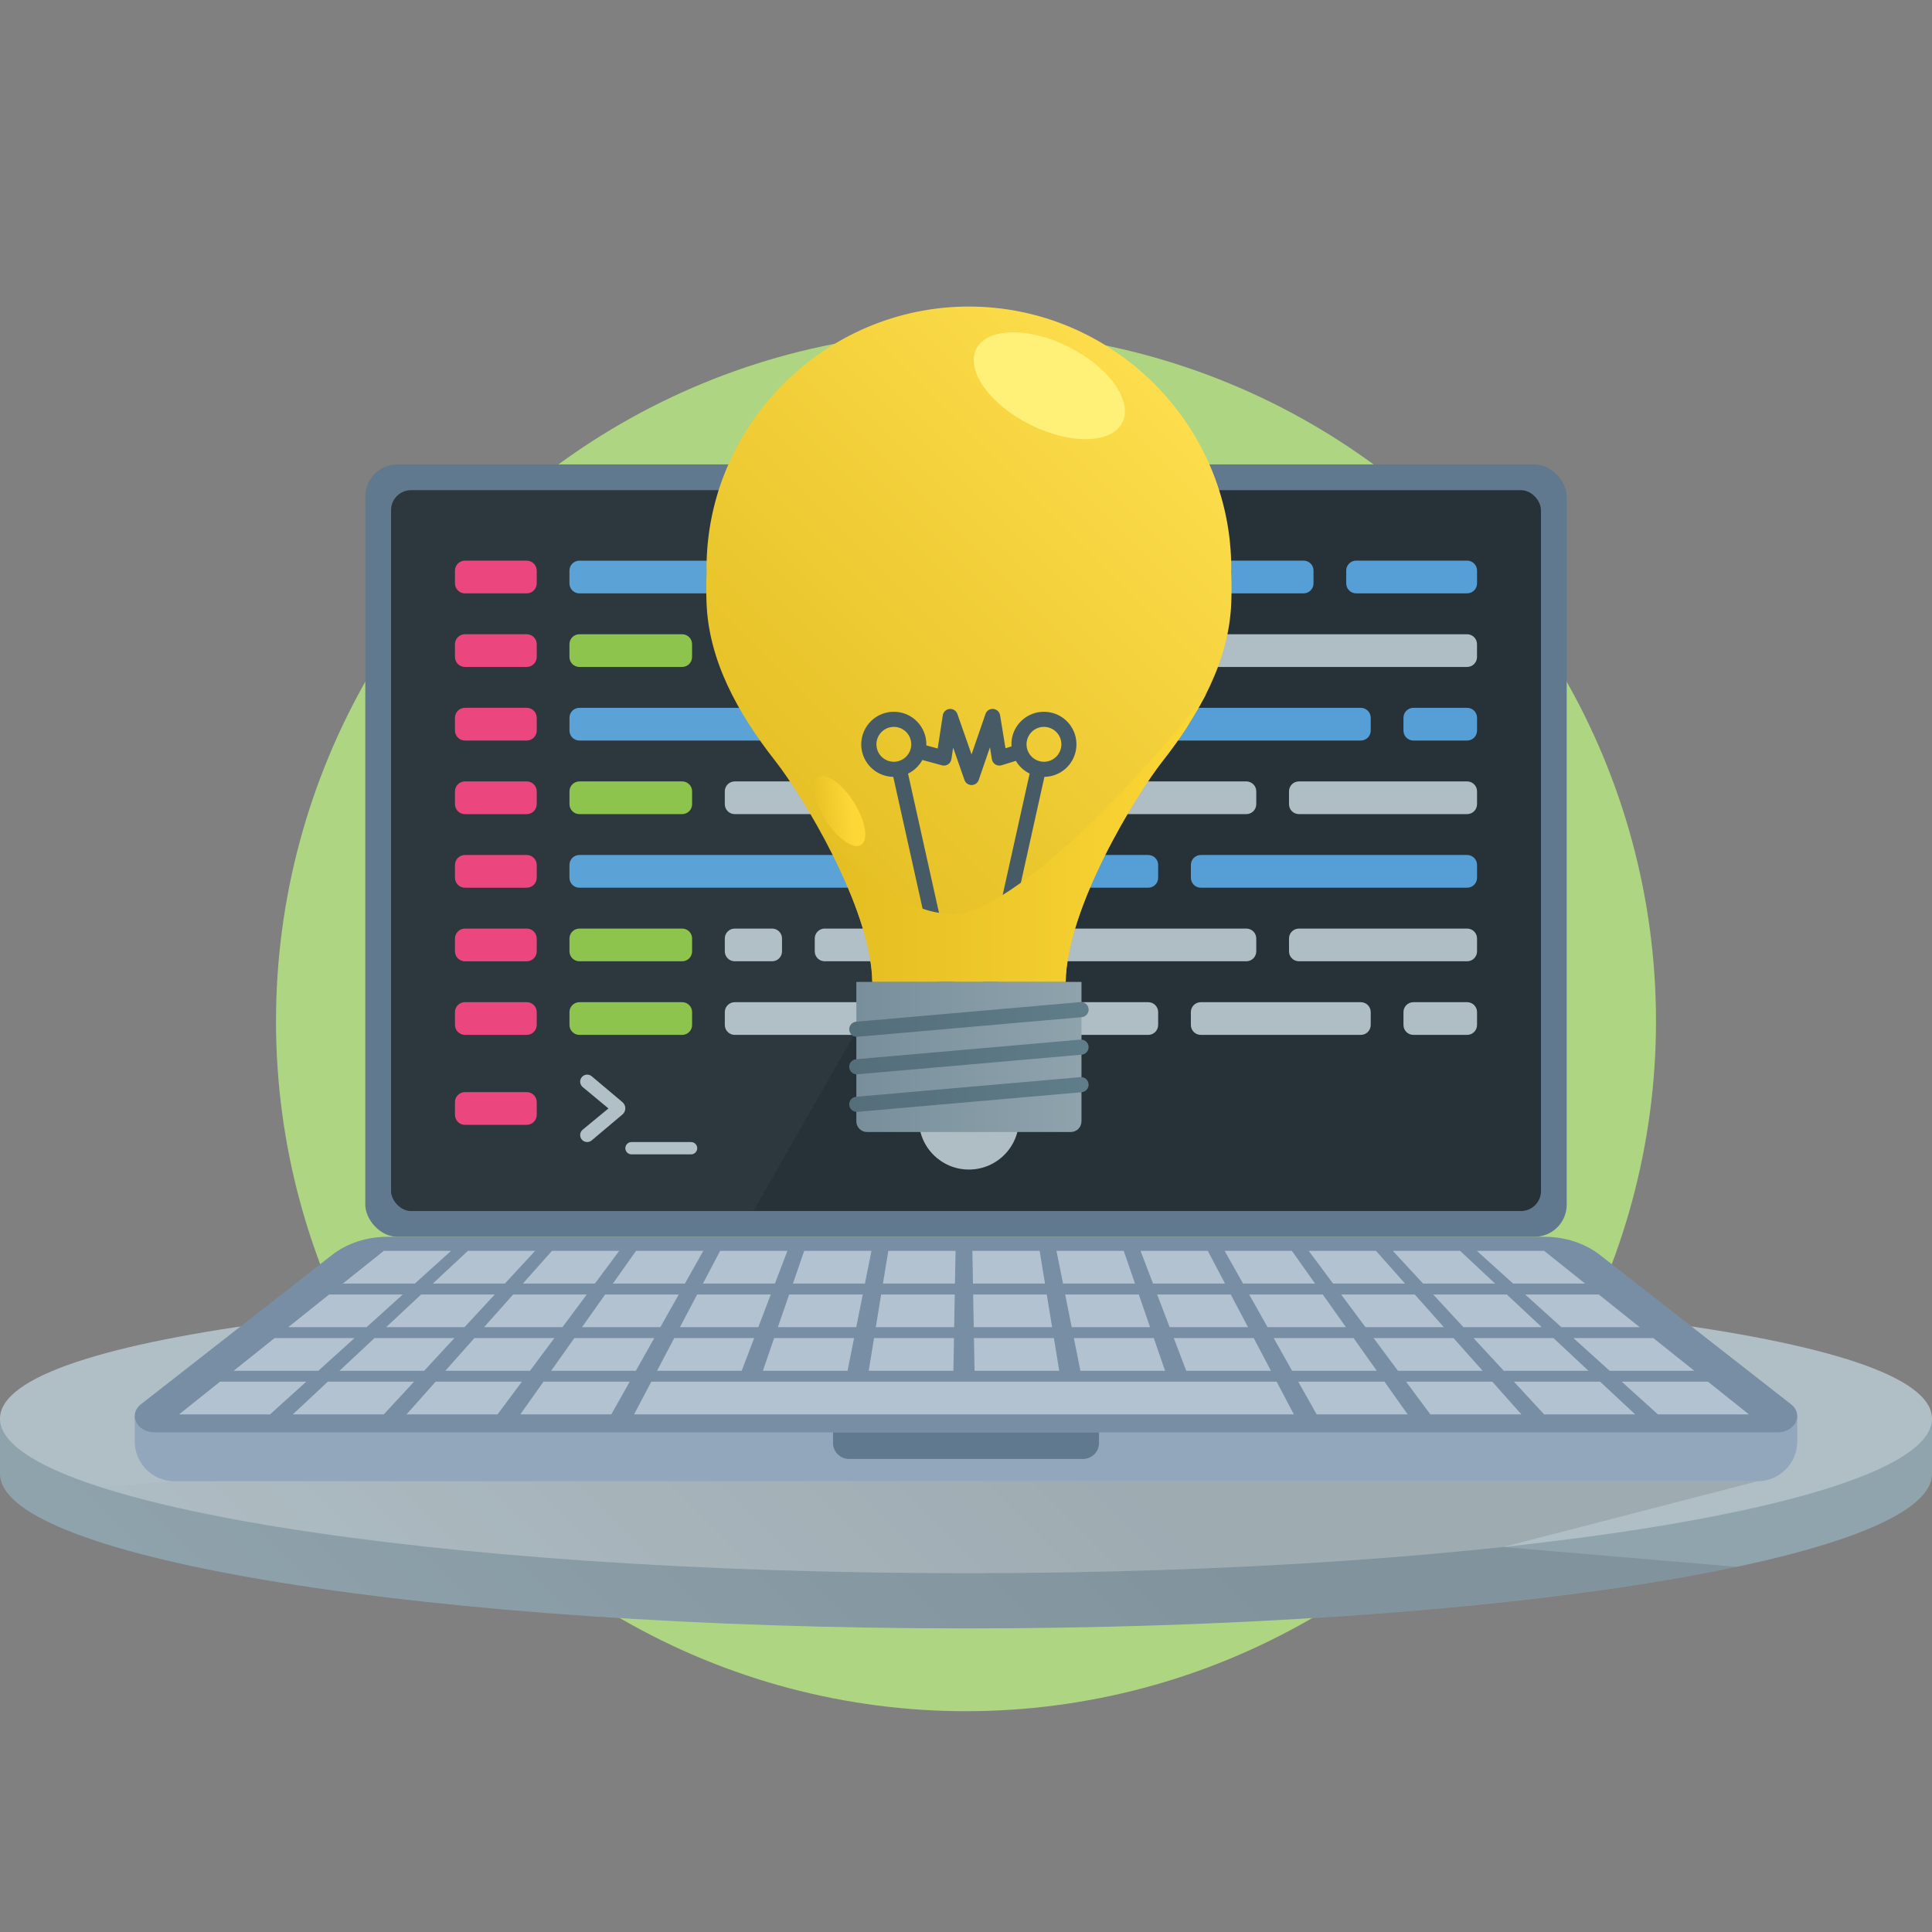
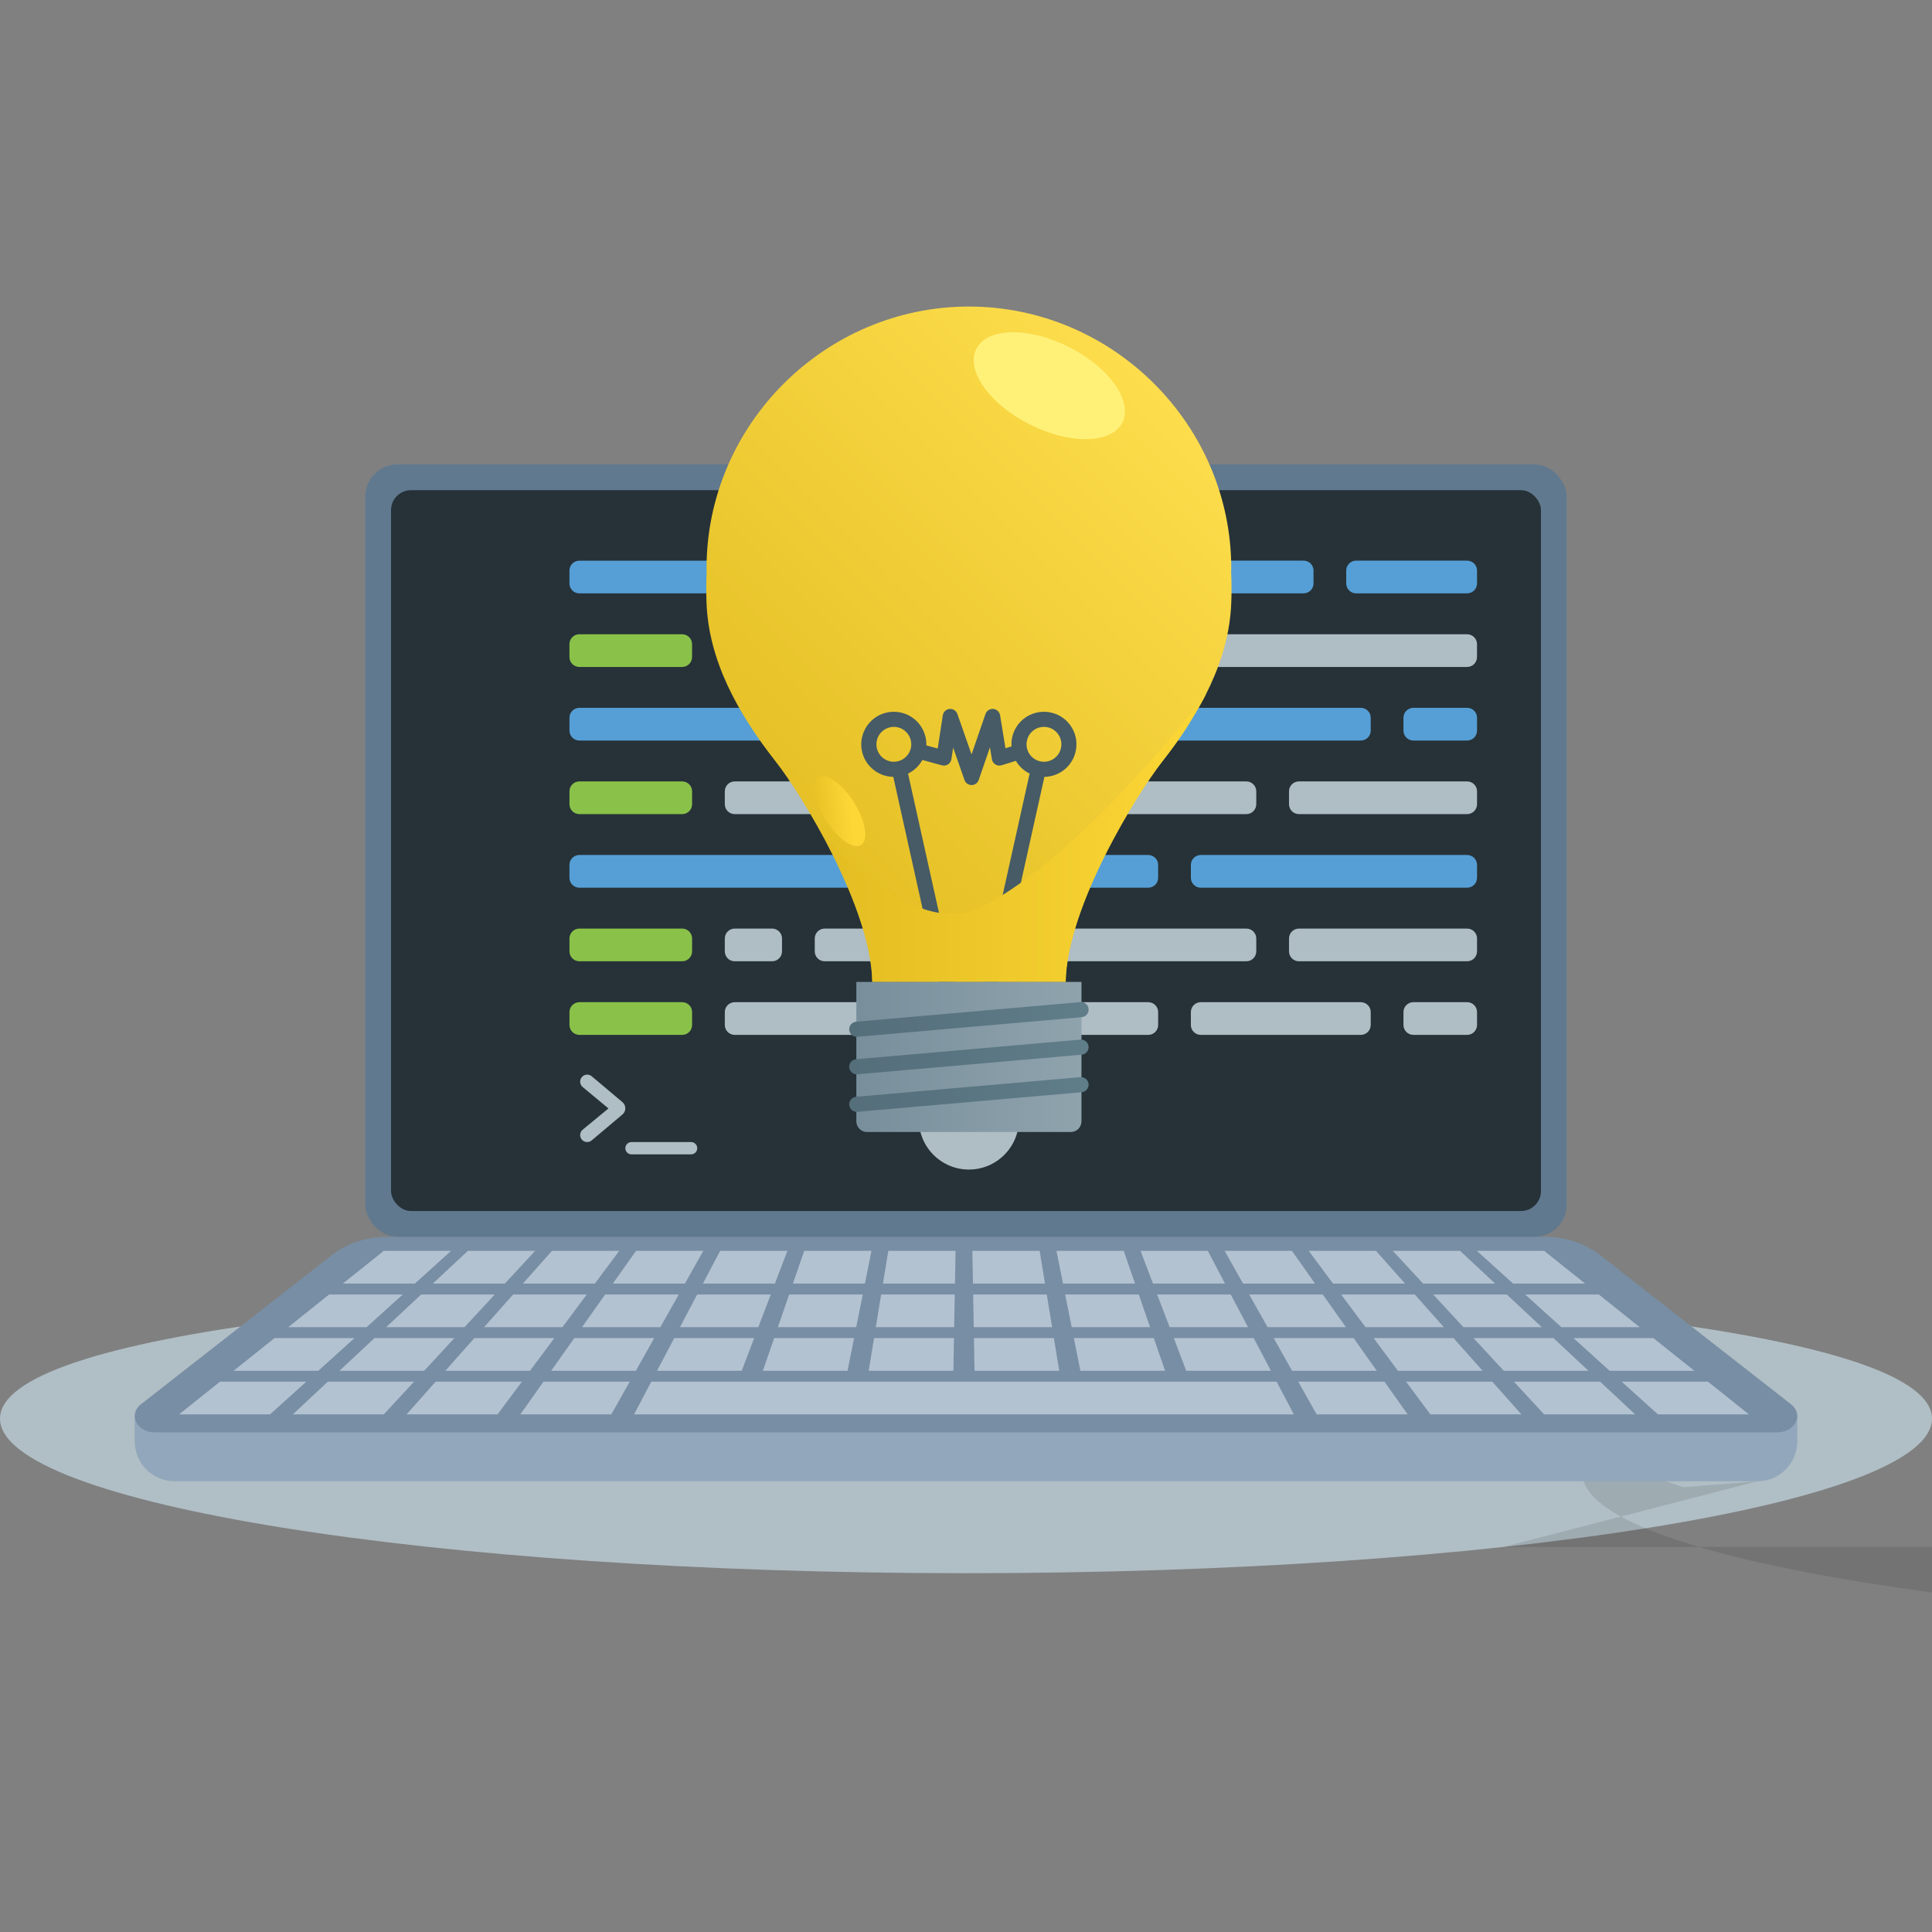
<svg xmlns="http://www.w3.org/2000/svg" xmlns:xlink="http://www.w3.org/1999/xlink" viewBox="0 0 700 700">
  <rect x="0" y="0" width="700" height="700" fill="#808080" stroke="none" />
  <defs>
    <style>
      .cls-1 {
        opacity: .03;
      }

      .cls-2 {
        fill: #788ea4;
      }

      .cls-3 {
        fill: url(#linear-gradient-2);
      }

      .cls-4 {
        fill: #eb417a;
      }

      .cls-5 {
        fill: #263238;
      }

      .cls-6 {
        fill: url(#linear-gradient-3);
      }

      .cls-6, .cls-7 {
        mix-blend-mode: color-burn;
      }

      .cls-8 {
        fill: #fff;
      }

      .cls-9 {
        fill: none;
      }

      .cls-10 {
        fill: #b0bec5;
      }

      .cls-11 {
        fill: #465b65;
      }

      .cls-12 {
        fill: url(#linear-gradient-5);
      }

      .cls-13 {
        isolation: isolate;
      }

      .cls-14 {
        fill: #92a7bb;
      }

      .cls-15 {
        fill: #60798f;
      }

      .cls-16 {
        fill: #b3c2d1;
      }

      .cls-17 {
        fill: #569fd6;
      }

      .cls-18 {
        fill: url(#linear-gradient-6);
      }

      .cls-19 {
        fill: #8ac249;
      }

      .cls-20 {
        fill: #fff178;
      }

      .cls-7 {
        fill: url(#linear-gradient-4);
      }

      .cls-21 {
        fill: #90a4ae;
      }

      .cls-22 {
        fill: #aed581;
      }

      .cls-23 {
        fill: url(#linear-gradient);
        opacity: .1;
      }

      .cls-24 {
        fill: #afbdc4;
      }
    </style>
    <linearGradient id="linear-gradient" x1="152.67" y1="703.49" x2="362.87" y2="493.1" gradientUnits="userSpaceOnUse">
      <stop offset="0" stop-color="#000" stop-opacity="0" />
      <stop offset="1" stop-color="#000" />
    </linearGradient>
    <linearGradient id="linear-gradient-2" x1="271.33" y1="311.07" x2="430.77" y2="151.63" gradientUnits="userSpaceOnUse">
      <stop offset="0" stop-color="#e3bd21" />
      <stop offset="1" stop-color="#fddd4c" />
    </linearGradient>
    <linearGradient id="linear-gradient-3" x1="297.21" y1="303.67" x2="436.99" y2="303.67" gradientUnits="userSpaceOnUse">
      <stop offset="0" stop-color="#e3bd21" />
      <stop offset="1" stop-color="#fcd736" />
    </linearGradient>
    <linearGradient id="linear-gradient-4" x1="1472.98" y1="-448.27" x2="1493.15" y2="-448.27" gradientTransform="translate(-871.35 -116.93) rotate(38.66) scale(.85 .92) skewX(13.28)" xlink:href="#linear-gradient-3" />
    <linearGradient id="linear-gradient-5" x1="310.27" y1="382.96" x2="391.83" y2="382.96" gradientUnits="userSpaceOnUse">
      <stop offset="0" stop-color="#788f9b" />
      <stop offset="1" stop-color="#8fa3ad" />
    </linearGradient>
    <linearGradient id="linear-gradient-6" x1="307.68" y1="382.96" x2="394.42" y2="382.96" gradientUnits="userSpaceOnUse">
      <stop offset="0" stop-color="#546e7a" />
      <stop offset="1" stop-color="#607d8a" />
    </linearGradient>
  </defs>
  <g class="cls-13">
    <g id="Layer_2" data-name="Layer 2">
      <g id="ASSETS">
        <g id="company_type_software_developers">
          <g id="backplate">
            <rect class="cls-9" width="700" height="700" />
          </g>
-           <circle id="back_circle" class="cls-22" cx="350" cy="370" r="250" />
          <g id="platform">
-             <path id="bottom" class="cls-21" d="M673.88,514c-52.33-18.12-177.63-28-323.88-28s-271.54,9.88-323.88,28H0v20c0,30.75,156.7,56,350,56s350-25.25,350-56v-20h-26.12Z" />
            <path id="top" class="cls-10" d="M700,514c0,30.75-156.7,56-350,56S0,544.75,0,514s156.7-48,350-48,350,17.25,350,48Z" />
          </g>
-           <path id="surface_shadow" class="cls-23" d="M544.65,560.51l92.08-23.82H63.28s-26.87,2.15-26.87,2.15c-23.04-7.61-34.76-14.81-36.4-23.75v18.91c0,30.52,156.7,56,350,56,114.06,0,215.35-8.97,279.25-22.3l-84.61-7.19Z" />
+           <path id="surface_shadow" class="cls-23" d="M544.65,560.51l92.08-23.82s-26.87,2.15-26.87,2.15c-23.04-7.61-34.76-14.81-36.4-23.75v18.91c0,30.52,156.7,56,350,56,114.06,0,215.35-8.97,279.25-22.3l-84.61-7.19Z" />
          <g id="icon">
            <g id="keyboard">
              <path id="border" class="cls-14" d="M636.72,536.69H63.28c-7.98,0-14.46-6.47-14.46-14.46v-9.16h602.36v9.16c0,7.98-6.47,14.46-14.46,14.46Z" />
              <path id="deck" class="cls-2" d="M643.91,518.97H56.1c-6.55,0-9.76-6.49-5.03-10.18l69.23-54.1c5.4-4.22,12.61-6.58,20.1-6.58h419.19c7.49,0,14.69,2.36,20.1,6.58l69.25,54.12c4.71,3.68,1.51,10.17-5.02,10.17Z" />
              <path id="keys" class="cls-16" d="M150.31,465.06h-26.09c5.94-4.74,8.9-7.11,14.84-11.85h24.37c-5.25,4.74-7.87,7.11-13.12,11.85ZM193.89,453.21h-24.37c-5.08,4.74-7.61,7.11-12.69,11.85h26.09c4.39-4.74,6.58-7.11,10.97-11.85ZM224.36,453.21h-24.37c-4.21,4.74-6.32,7.11-10.54,11.85h26.09c3.53-4.74,5.29-7.11,8.82-11.85ZM254.82,453.21h-24.37c-3.35,4.74-5.03,7.11-8.39,11.85h26.09c2.67-4.74,4-7.11,6.67-11.85ZM285.29,453.21h-24.37c-2.5,4.74-3.74,7.11-6.24,11.85h26.09c1.81-4.74,2.71-7.11,4.52-11.85ZM315.75,453.21h-24.37c-1.63,4.74-2.45,7.11-4.09,11.85h26.09c.95-4.74,1.42-7.11,2.37-11.85ZM346.22,453.21h-24.37c-.77,4.74-1.16,7.11-1.94,11.85h26.09c.09-4.74.13-7.11.22-11.85ZM376.68,453.21h-24.37c.09,4.74.13,7.11.22,11.85h26.09c-.77-4.74-1.16-7.11-1.94-11.85ZM407.15,453.21h-24.37c.95,4.74,1.42,7.11,2.37,11.85h26.09c-1.63-4.74-2.45-7.11-4.09-11.85ZM437.61,453.21h-24.37c1.81,4.74,2.71,7.11,4.52,11.85h26.09c-2.49-4.74-3.74-7.11-6.24-11.85ZM468.08,453.21h-24.37c2.67,4.74,4,7.11,6.67,11.85h26.09c-3.35-4.74-5.03-7.11-8.39-11.85ZM498.54,453.21h-24.37c3.53,4.74,5.29,7.11,8.82,11.85h26.09c-4.22-4.74-6.32-7.11-10.54-11.85ZM529.01,453.21h-24.37c4.39,4.74,6.58,7.11,10.97,11.85h26.09c-5.07-4.74-7.61-7.11-12.69-11.85ZM559.47,453.21h-24.37c5.25,4.74,7.87,7.11,13.12,11.85h26.09c-5.94-4.74-8.9-7.11-14.84-11.85ZM145.94,469.01h-26.67c-5.94,4.74-8.9,7.11-14.84,11.85h28.39c5.25-4.74,7.87-7.11,13.12-11.85ZM179.27,469.01h-26.67c-5.07,4.74-7.61,7.11-12.69,11.85h28.39c4.39-4.74,6.58-7.11,10.97-11.85ZM212.6,469.01h-26.67c-4.22,4.74-6.32,7.11-10.54,11.85h28.39c3.53-4.74,5.29-7.11,8.82-11.85ZM245.93,469.01h-26.67c-3.35,4.74-5.03,7.11-8.39,11.85h28.39c2.67-4.74,4-7.11,6.67-11.85ZM279.27,469.01h-26.67c-2.49,4.74-3.74,7.11-6.24,11.85h28.39c1.81-4.74,2.71-7.11,4.52-11.85ZM312.6,469.01h-26.67c-1.63,4.74-2.45,7.11-4.09,11.85h28.39c.95-4.74,1.42-7.11,2.37-11.85ZM345.93,469.01h-26.67c-.77,4.74-1.16,7.11-1.94,11.85h28.39c.09-4.74.13-7.11.22-11.85ZM379.26,469.01h-26.67c.09,4.74.13,7.11.22,11.85h28.39c-.77-4.74-1.16-7.11-1.94-11.85ZM412.6,469.01h-26.67c.95,4.74,1.42,7.11,2.37,11.85h28.39c-1.63-4.74-2.45-7.11-4.09-11.85ZM445.93,469.01h-26.67c1.81,4.74,2.71,7.11,4.52,11.85h28.39c-2.5-4.74-3.74-7.11-6.24-11.85ZM479.26,469.01h-26.67c2.67,4.74,4,7.11,6.67,11.85h28.39c-3.35-4.74-5.03-7.11-8.39-11.85ZM512.59,469.01h-26.67c3.53,4.74,5.29,7.11,8.82,11.85h28.39c-4.21-4.74-6.32-7.11-10.54-11.85ZM545.93,469.01h-26.67c4.39,4.74,6.58,7.11,10.97,11.85h28.39c-5.07-4.74-7.61-7.11-12.69-11.85ZM579.26,469.01h-26.67c5.25,4.74,7.87,7.11,13.12,11.85h28.39c-5.94-4.74-8.9-7.11-14.84-11.85ZM128.45,484.81h-28.96c-5.94,4.74-8.9,7.11-14.84,11.85h30.68c5.25-4.74,7.87-7.11,13.12-11.85ZM164.65,484.81h-28.96c-5.07,4.74-7.61,7.11-12.69,11.85h30.68c4.39-4.74,6.58-7.11,10.97-11.85ZM200.85,484.81h-28.96c-4.21,4.74-6.32,7.11-10.54,11.85h30.68c3.53-4.74,5.29-7.11,8.82-11.85ZM237.05,484.81h-28.96c-3.35,4.74-5.03,7.11-8.39,11.85h30.68c2.67-4.74,4-7.11,6.67-11.85ZM273.25,484.81h-28.96c-2.49,4.74-3.74,7.11-6.24,11.85h30.68c1.81-4.74,2.71-7.11,4.52-11.85ZM309.45,484.81h-28.96c-1.63,4.74-2.45,7.11-4.09,11.85h30.68c.95-4.74,1.42-7.11,2.37-11.85ZM345.65,484.81h-28.96c-.77,4.74-1.16,7.11-1.94,11.85h30.68c.09-4.74.13-7.11.22-11.85ZM381.84,484.81h-28.96c.09,4.74.13,7.11.22,11.85h30.68c-.77-4.74-1.16-7.11-1.94-11.85ZM418.04,484.81h-28.96c.95,4.74,1.42,7.11,2.37,11.85h30.68c-1.63-4.74-2.45-7.11-4.09-11.85ZM454.24,484.81h-28.96c1.81,4.74,2.71,7.11,4.52,11.85h30.68c-2.49-4.74-3.74-7.11-6.24-11.85ZM490.44,484.81h-28.96c2.67,4.74,4,7.11,6.67,11.85h30.68c-3.36-4.74-5.03-7.11-8.39-11.85ZM526.64,484.81h-28.96c3.53,4.74,5.29,7.11,8.82,11.85h30.68c-4.21-4.74-6.32-7.11-10.54-11.85ZM562.84,484.81h-28.96c4.39,4.74,6.58,7.11,10.97,11.85h30.68c-5.07-4.74-7.61-7.11-12.69-11.85ZM599.04,484.81h-28.96c5.25,4.74,7.87,7.11,13.12,11.85h30.68c-5.94-4.74-8.9-7.11-14.84-11.85ZM110.96,500.61h-31.25c-5.94,4.74-8.9,7.11-14.84,11.85h32.97c5.25-4.74,7.87-7.11,13.12-11.85ZM150.02,500.61h-31.25c-5.07,4.74-7.61,7.11-12.69,11.85h32.97c4.39-4.74,6.58-7.11,10.97-11.85ZM189.09,500.61h-31.25c-4.22,4.74-6.32,7.11-10.54,11.85h32.97c3.53-4.74,5.29-7.11,8.82-11.85ZM228.16,500.61h-31.25c-3.35,4.74-5.03,7.11-8.39,11.85h32.97c2.67-4.74,4-7.11,6.67-11.85ZM462.56,500.61h-226.59c-2.49,4.74-3.74,7.11-6.24,11.85h239.06c-2.49-4.74-3.74-7.11-6.24-11.85ZM501.63,500.61h-31.25c2.67,4.74,4,7.11,6.67,11.85h32.97c-3.35-4.74-5.03-7.11-8.39-11.85ZM540.69,500.61h-31.25c3.53,4.74,5.29,7.11,8.82,11.85h32.97c-4.21-4.74-6.32-7.11-10.54-11.85ZM579.76,500.61h-31.25c4.39,4.74,6.58,7.11,10.97,11.85h32.97c-5.08-4.74-7.61-7.11-12.69-11.85ZM618.83,500.61h-31.25c5.25,4.74,7.87,7.11,13.12,11.85h32.97c-5.94-4.74-8.9-7.11-14.84-11.85Z" />
-               <path id="notch" class="cls-15" d="M301.81,518.97h96.38v3.83c0,3.21-2.6,5.81-5.81,5.81h-84.75c-3.21,0-5.81-2.6-5.81-5.81v-3.83h0Z" />
            </g>
            <g id="display">
              <rect id="frame" class="cls-15" x="132.35" y="168.27" width="435.3" height="279.83" rx="11.63" ry="11.63" />
              <rect id="screen" class="cls-5" x="141.68" y="177.6" width="416.64" height="261.18" rx="7.23" ry="7.23" />
              <g id="code">
                <path id="__" data-name="&amp;gt;_" class="cls-24" d="M214.39,389.95l11.14,9.38c1.38,1.16,1.39,3.3,0,4.46l-11.15,9.4c-1.02.86-2.52.78-3.45-.16h0c-1.04-1.06-.95-2.79.2-3.74l9.32-7.68-9.33-7.75c-1.15-.95-1.23-2.68-.19-3.74h0c.93-.95,2.44-1.02,3.46-.17ZM226.57,416.02h0c0-1.23,1-2.23,2.23-2.23h21.59c1.23,0,2.23,1,2.23,2.23h0c0,1.23-1,2.23-2.23,2.23h-21.59c-1.23,0-2.23-1-2.23-2.23Z" />
                <path id="regular_lines" class="cls-24" d="M531.56,241.65h-137.98c-1.98,0-3.59-1.61-3.59-3.59v-4.67c0-1.98,1.61-3.59,3.59-3.59h137.98c1.98,0,3.59,1.61,3.59,3.59v4.67c0,1.98-1.61,3.59-3.59,3.59ZM455.17,291.38v-4.67c0-1.98-1.61-3.59-3.59-3.59h-185.38c-1.98,0-3.59,1.61-3.59,3.59v4.67c0,1.98,1.61,3.59,3.59,3.59h185.38c1.98,0,3.59-1.61,3.59-3.59ZM535.16,291.38v-4.67c0-1.98-1.61-3.59-3.59-3.59h-60.95c-1.98,0-3.59,1.61-3.59,3.59v4.67c0,1.98,1.61,3.59,3.59,3.59h60.95c1.98,0,3.59-1.61,3.59-3.59ZM283.34,344.7v-4.67c0-1.98-1.61-3.59-3.59-3.59h-13.55c-1.98,0-3.59,1.61-3.59,3.59v4.67c0,1.98,1.61,3.59,3.59,3.59h13.55c1.98,0,3.59-1.61,3.59-3.59ZM455.17,344.7v-4.67c0-1.98-1.61-3.59-3.59-3.59h-152.79c-1.98,0-3.59,1.61-3.59,3.59v4.67c0,1.98,1.61,3.59,3.59,3.59h152.79c1.98,0,3.59-1.61,3.59-3.59ZM535.16,344.7v-4.67c0-1.98-1.61-3.59-3.59-3.59h-60.95c-1.98,0-3.59,1.61-3.59,3.59v4.67c0,1.98,1.61,3.59,3.59,3.59h60.95c1.98,0,3.59-1.61,3.59-3.59ZM419.62,371.37v-4.67c0-1.98-1.61-3.59-3.59-3.59h-149.83c-1.98,0-3.59,1.61-3.59,3.59v4.67c0,1.98,1.61,3.59,3.59,3.59h149.83c1.98,0,3.59-1.61,3.59-3.59ZM535.16,371.37v-4.67c0-1.98-1.61-3.59-3.59-3.59h-19.48c-1.98,0-3.59,1.61-3.59,3.59v4.67c0,1.98,1.61,3.59,3.59,3.59h19.48c1.98,0,3.59-1.61,3.59-3.59ZM496.64,371.37v-4.67c0-1.98-1.61-3.59-3.59-3.59h-57.99c-1.98,0-3.59,1.61-3.59,3.59v4.67c0,1.98,1.61,3.59,3.59,3.59h57.99c1.98,0,3.59-1.61,3.59-3.59Z" />
                <path id="highlighted_lines" class="cls-17" d="M294.56,214.99h-84.65c-1.98,0-3.59-1.61-3.59-3.59v-4.67c0-1.98,1.61-3.59,3.59-3.59h84.65c1.98,0,3.59,1.61,3.59,3.59v4.67c0,1.98-1.61,3.59-3.59,3.59ZM535.16,211.39v-4.67c0-1.98-1.61-3.59-3.59-3.59h-40.22c-1.98,0-3.59,1.61-3.59,3.59v4.67c0,1.98,1.61,3.59,3.59,3.59h40.22c1.98,0,3.59-1.61,3.59-3.59ZM475.91,211.39v-4.67c0-1.98-1.61-3.59-3.59-3.59h-40.22c-1.98,0-3.59,1.61-3.59,3.59v4.67c0,1.98,1.61,3.59,3.59,3.59h40.22c1.98,0,3.59-1.61,3.59-3.59ZM298.16,264.72v-4.67c0-1.98-1.61-3.59-3.59-3.59h-84.65c-1.98,0-3.59,1.61-3.59,3.59v4.67c0,1.98,1.61,3.59,3.59,3.59h84.65c1.98,0,3.59-1.61,3.59-3.59ZM535.16,264.72v-4.67c0-1.98-1.61-3.59-3.59-3.59h-19.48c-1.98,0-3.59,1.61-3.59,3.59v4.67c0,1.98,1.61,3.59,3.59,3.59h19.48c1.98,0,3.59-1.61,3.59-3.59ZM496.64,264.72v-4.67c0-1.98-1.61-3.59-3.59-3.59h-96.5c-1.98,0-3.59,1.61-3.59,3.59v4.67c0,1.98,1.61,3.59,3.59,3.59h96.5c1.98,0,3.59-1.61,3.59-3.59ZM330.74,318.04v-4.67c0-1.98-1.61-3.59-3.59-3.59h-117.24c-1.98,0-3.59,1.61-3.59,3.59v4.67c0,1.98,1.61,3.59,3.59,3.59h117.24c1.98,0,3.59-1.61,3.59-3.59ZM535.16,318.04v-4.67c0-1.98-1.61-3.59-3.59-3.59h-96.5c-1.98,0-3.59,1.61-3.59,3.59v4.67c0,1.98,1.61,3.59,3.59,3.59h96.5c1.98,0,3.59-1.61,3.59-3.59ZM419.62,318.04v-4.67c0-1.98-1.61-3.59-3.59-3.59h-69.84c-1.98,0-3.59,1.61-3.59,3.59v4.67c0,1.98,1.61,3.59,3.59,3.59h69.84c1.98,0,3.59-1.61,3.59-3.59Z" />
                <path id="active_lines" class="cls-19" d="M247.16,241.65h-37.25c-1.98,0-3.59-1.61-3.59-3.59v-4.67c0-1.98,1.61-3.59,3.59-3.59h37.25c1.98,0,3.59,1.61,3.59,3.59v4.67c0,1.98-1.61,3.59-3.59,3.59ZM250.76,291.38v-4.67c0-1.98-1.61-3.59-3.59-3.59h-37.25c-1.98,0-3.59,1.61-3.59,3.59v4.67c0,1.98,1.61,3.59,3.59,3.59h37.25c1.98,0,3.59-1.61,3.59-3.59ZM250.76,344.7v-4.67c0-1.98-1.61-3.59-3.59-3.59h-37.25c-1.98,0-3.59,1.61-3.59,3.59v4.67c0,1.98,1.61,3.59,3.59,3.59h37.25c1.98,0,3.59-1.61,3.59-3.59ZM250.76,371.37v-4.67c0-1.98-1.61-3.59-3.59-3.59h-37.25c-1.98,0-3.59,1.61-3.59,3.59v4.67c0,1.98,1.61,3.59,3.59,3.59h37.25c1.98,0,3.59-1.61,3.59-3.59Z" />
-                 <path id="line_numbers" class="cls-4" d="M190.84,214.99h-22.37c-2,0-3.63-1.62-3.63-3.63v-4.6c0-2,1.62-3.63,3.63-3.63h22.37c2,0,3.63,1.62,3.63,3.63v4.6c0,2-1.62,3.63-3.63,3.63ZM194.47,238.02v-4.6c0-2-1.62-3.63-3.63-3.63h-22.37c-2,0-3.63,1.62-3.63,3.63v4.6c0,2,1.62,3.63,3.63,3.63h22.37c2,0,3.63-1.62,3.63-3.63ZM194.47,264.68v-4.6c0-2-1.62-3.63-3.63-3.63h-22.37c-2,0-3.63,1.62-3.63,3.63v4.6c0,2,1.62,3.63,3.63,3.63h22.37c2,0,3.63-1.62,3.63-3.63ZM194.47,291.35v-4.6c0-2-1.62-3.63-3.63-3.63h-22.37c-2,0-3.63,1.62-3.63,3.63v4.6c0,2,1.62,3.63,3.63,3.63h22.37c2,0,3.63-1.62,3.63-3.63ZM194.47,318.01v-4.6c0-2-1.62-3.63-3.63-3.63h-22.37c-2,0-3.63,1.62-3.63,3.63v4.6c0,2,1.62,3.63,3.63,3.63h22.37c2,0,3.63-1.62,3.63-3.63ZM194.47,344.67v-4.6c0-2-1.62-3.63-3.63-3.63h-22.37c-2,0-3.63,1.62-3.63,3.63v4.6c0,2,1.62,3.63,3.63,3.63h22.37c2,0,3.63-1.62,3.63-3.63ZM194.47,371.33v-4.6c0-2-1.62-3.63-3.63-3.63h-22.37c-2,0-3.63,1.62-3.63,3.63v4.6c0,2,1.62,3.63,3.63,3.63h22.37c2,0,3.63-1.62,3.63-3.63ZM194.47,403.92v-4.6c0-2-1.62-3.63-3.63-3.63h-22.37c-2,0-3.63,1.62-3.63,3.63v4.6c0,2,1.62,3.63,3.63,3.63h22.37c2,0,3.63-1.62,3.63-3.63Z" />
              </g>
              <g id="glare" class="cls-1">
-                 <path class="cls-8" d="M272.99,438.77h-124.23c-3.99,0-7.23-3.24-7.23-7.23v-246.72c0-3.99,3.24-7.23,7.23-7.23h273.47l-149.24,261.18Z" />
-               </g>
+                 </g>
            </g>
            <g id="lightbulb">
              <path id="bulb" class="cls-3" d="M446.06,206.9c0-.32.05-.63.05-.95,0-52.05-42.91-94.88-95.06-94.88s-95.06,42.83-95.06,94.88c0,.32.05.63.05.95-.22,4.7-.16,8.68-.05,11.54.78,20.76,11.18,39.82,25.02,57.43,9.25,11.77,34.61,52.72,35.02,79.9h70.04c.41-27.18,25.77-68.13,35.02-79.9,13.84-17.61,24.23-36.67,25.02-57.43.11-2.86.17-6.84-.05-11.54Z" />
              <path id="insides" class="cls-11" d="M387.9,262.92c-1.81-2.58-4.51-4.3-7.61-4.85-.68-.12-1.37-.18-2.06-.18-5.73,0-10.61,4.1-11.6,9.75-.17.94-.2,1.88-.15,2.8l-2.18.67-1.95-11.96c-.2-1.24-1.22-2.18-2.47-2.29-1.26-.12-2.41.65-2.82,1.84l-5.05,14.65-5.13-14.66c-.42-1.19-1.59-1.93-2.84-1.82-1.25.12-2.26,1.07-2.45,2.31l-1.84,12.02-4.12-1.13c.03-.8-.03-1.61-.17-2.43-1-5.65-5.88-9.75-11.61-9.75-.69,0-1.38.06-2.06.18-6.4,1.13-10.69,7.26-9.57,13.66.99,5.59,5.78,9.65,11.43,9.74l24.57,110.56-.46,2.08.97.22.22.97,2.08-.46,2.08.46.22-.97.97-.22-.46-2.08,24.57-110.56c5.65-.08,10.44-4.15,11.43-9.74.55-3.1-.15-6.23-1.95-8.81ZM317.64,270.78c-.61-3.43,1.69-6.71,5.12-7.32.37-.07.74-.1,1.1-.1,3.01,0,5.67,2.16,6.21,5.22.61,3.43-1.69,6.71-5.12,7.32-.37.07-.74.1-1.1.1-3.01,0-5.67-2.16-6.21-5.22ZM329.02,280.28c2.22-1.08,4.01-2.82,5.17-4.93l7.09,1.94c.75.21,1.56.08,2.21-.34.66-.43,1.1-1.11,1.22-1.88l.64-4.19,4.1,11.73c.38,1.1,1.42,1.83,2.58,1.83h0c1.17,0,2.2-.74,2.58-1.85l4.07-11.82.7,4.32c.13.78.59,1.47,1.26,1.89.67.42,1.49.52,2.25.29l5.18-1.6c.16.26.31.52.49.77,1.17,1.67,2.71,2.97,4.5,3.84l-22.03,99.12-22.03-99.12ZM384.46,270.78c-.54,3.06-3.2,5.22-6.21,5.22-.36,0-.73-.03-1.1-.1-3.44-.61-5.73-3.88-5.12-7.32.54-3.06,3.2-5.22,6.21-5.22.36,0,.73.03,1.1.1,3.44.61,5.73,3.88,5.12,7.32Z" />
              <path id="shade" class="cls-6" d="M429.65,264.13c4.14-7.16,7.03-12.03,7.32-12.51,0-.01.01-.03.02-.04-.43.56-45.26,58.97-81.34,77.01-25.63,12.82-58.44-27.46-58.44-27.46,2.56,4,4.79,8.49,6.72,13.13,6.63,14,11.98,29.17,12.16,41.51h70.04c.41-27.18,25.77-68.13,35.02-79.9,3.02-3.84,5.86-7.76,8.49-11.74Z" />
              <ellipse id="reflection" class="cls-7" cx="304.28" cy="293.87" rx="6.04" ry="14.48" transform="translate(-109.79 207.29) rotate(-32.19)" />
              <ellipse id="glare-2" data-name="glare" class="cls-20" cx="380.18" cy="139.74" rx="15.72" ry="29.63" transform="translate(84.34 416.4) rotate(-63.26)" />
              <circle id="contact" class="cls-24" cx="351.05" cy="405.62" r="18.13" />
              <path id="socket" class="cls-12" d="M310.27,355.77h81.57v50.51c0,2.13-1.73,3.87-3.87,3.87h-73.83c-2.13,0-3.87-1.73-3.87-3.87v-50.51h0Z" />
              <path id="threads" class="cls-18" d="M310.42,375.66c-1.4,0-2.6-1.07-2.72-2.5-.13-1.51.98-2.83,2.49-2.97l81.26-7.11c1.51-.13,2.84.98,2.97,2.49.13,1.51-.98,2.83-2.49,2.97l-81.26,7.11c-.08,0-.16,0-.24,0ZM310.66,389.24l81.26-7.11c1.51-.13,2.62-1.46,2.49-2.97-.13-1.51-1.46-2.61-2.97-2.49l-81.26,7.11c-1.51.13-2.62,1.46-2.49,2.97.12,1.43,1.32,2.5,2.72,2.5.08,0,.16,0,.24,0ZM310.66,402.84l81.26-7.11c1.51-.13,2.62-1.46,2.49-2.97-.13-1.51-1.46-2.61-2.97-2.49l-81.26,7.11c-1.51.13-2.62,1.46-2.49,2.97.12,1.43,1.32,2.5,2.72,2.5.08,0,.16,0,.24,0Z" />
            </g>
          </g>
        </g>
      </g>
    </g>
  </g>
</svg>